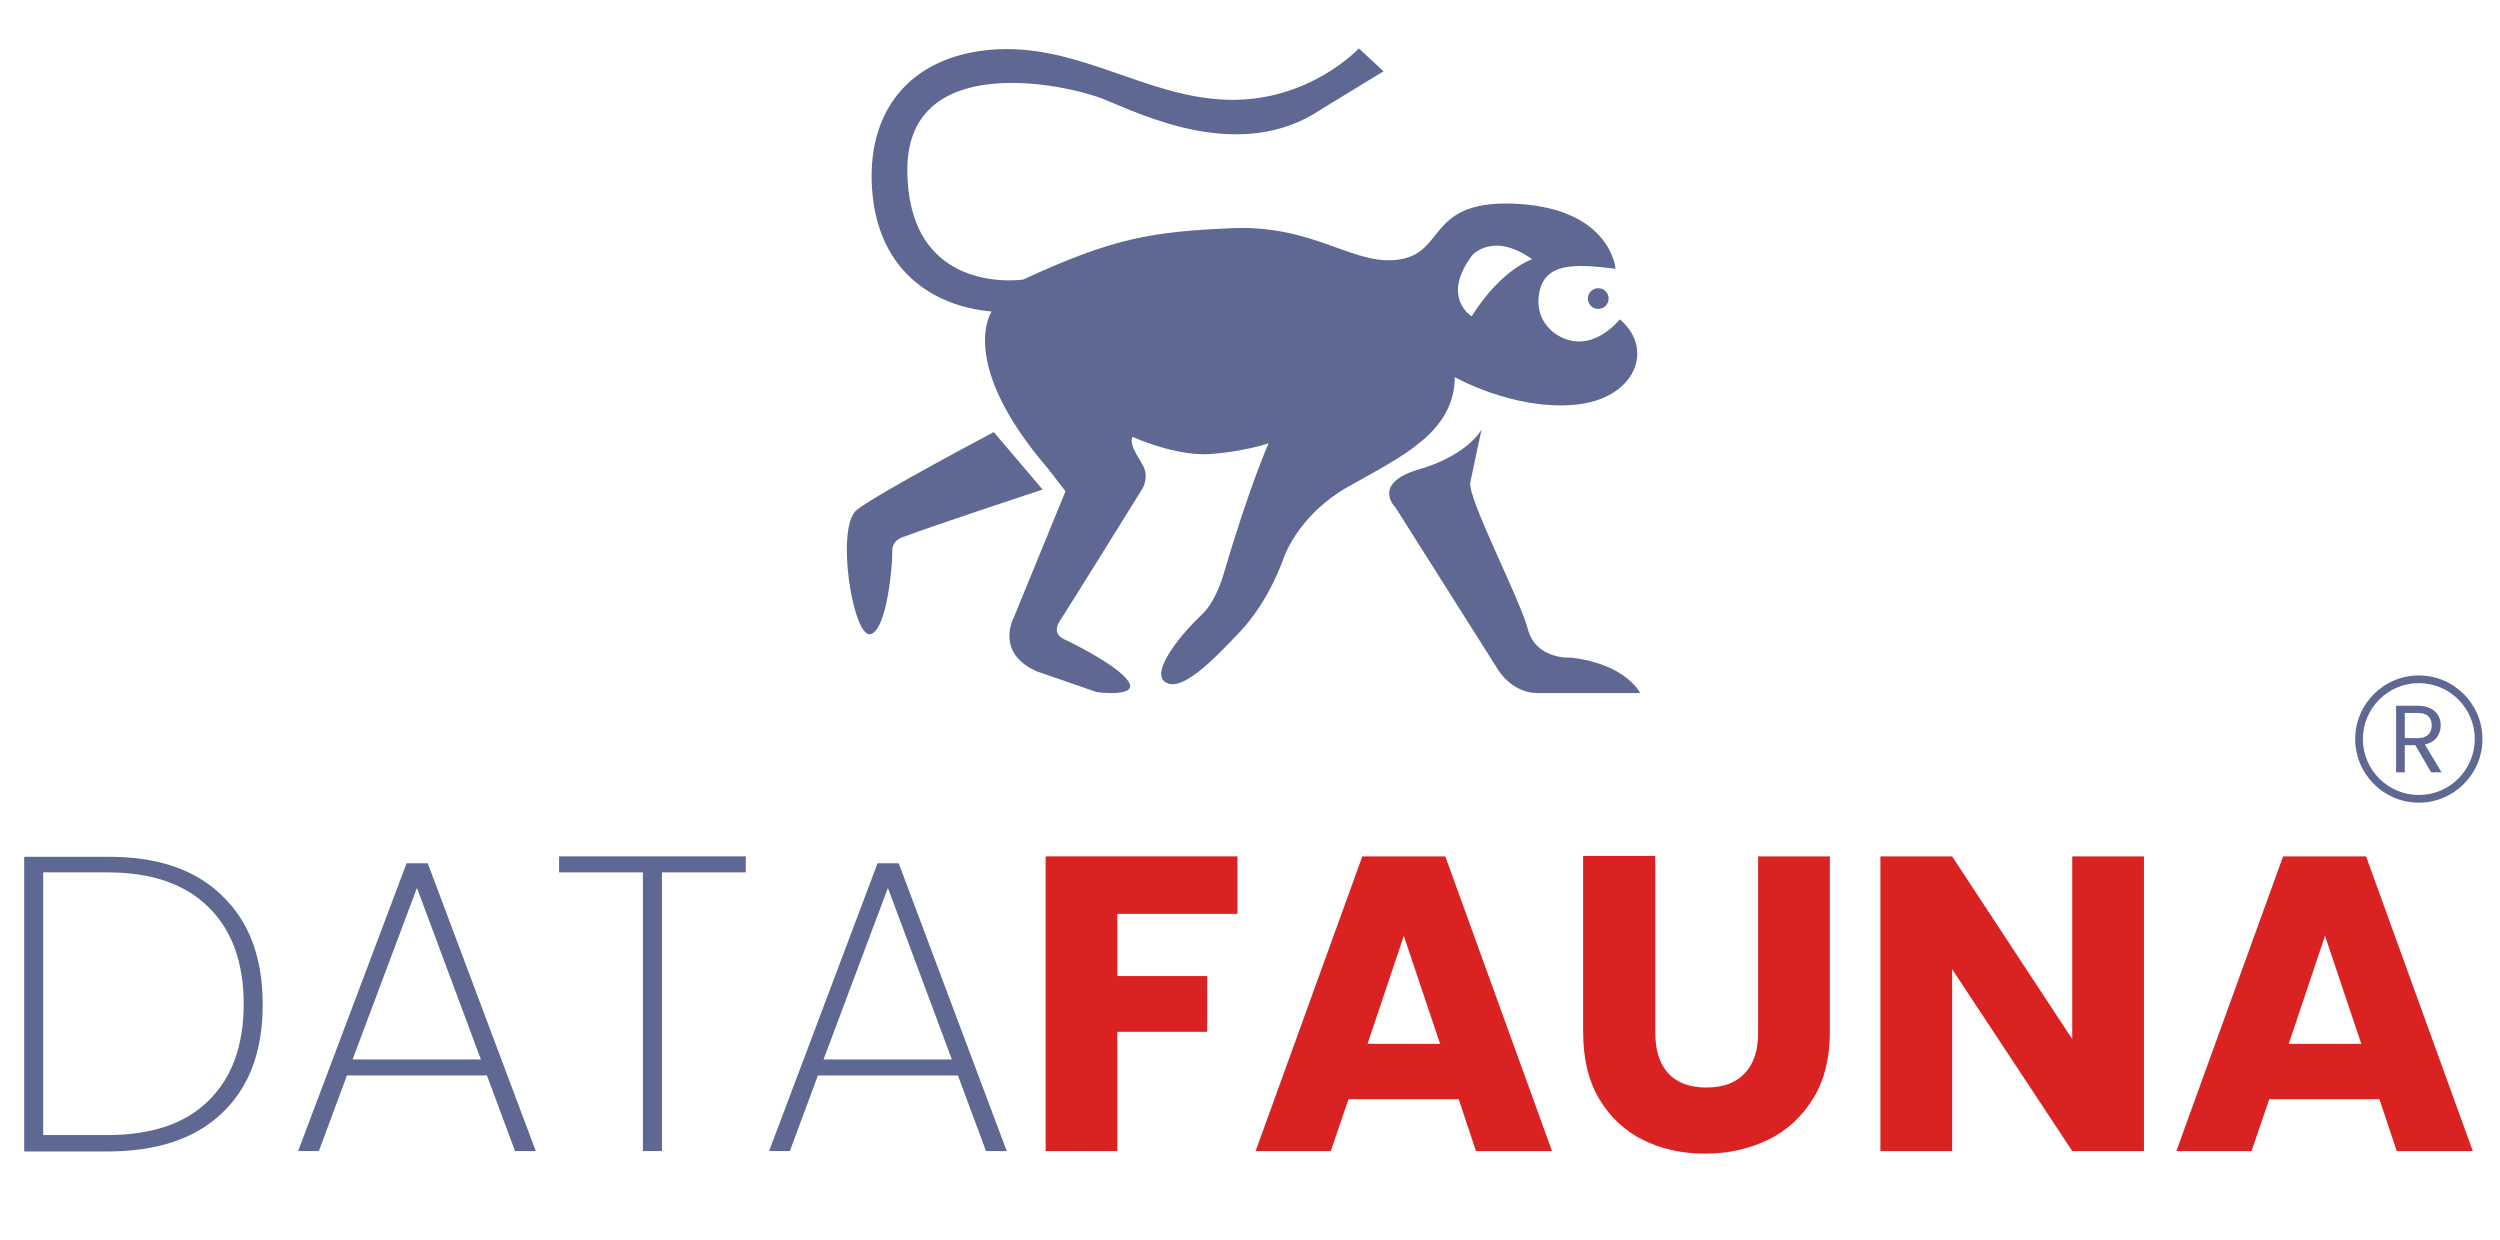
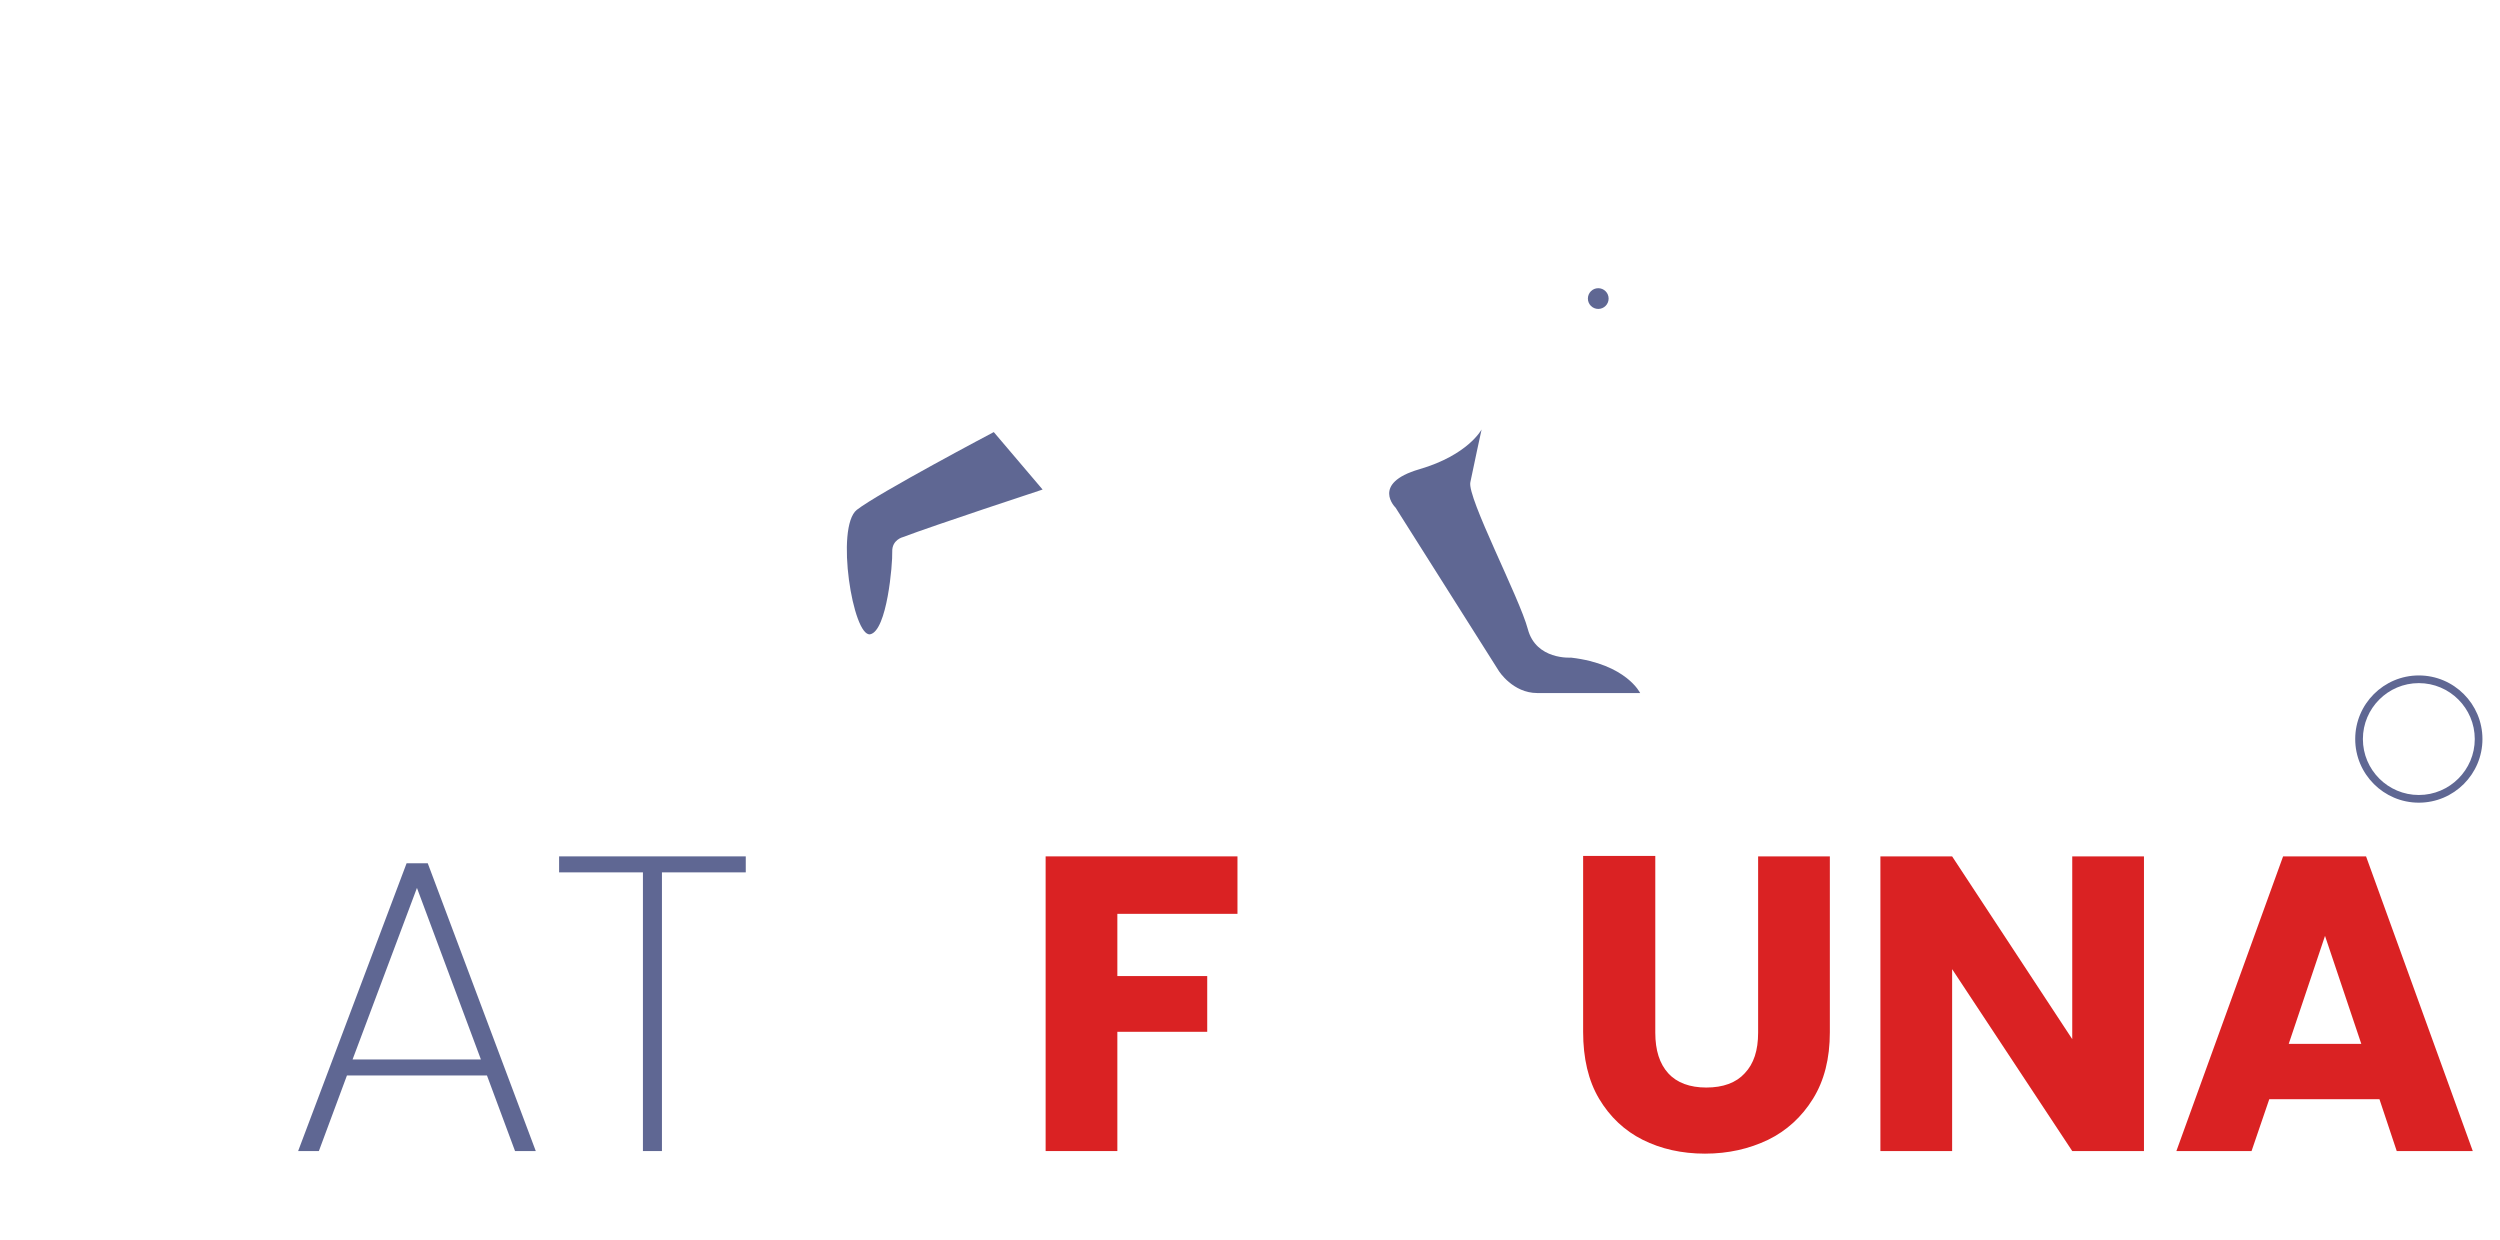
<svg xmlns="http://www.w3.org/2000/svg" version="1.1" id="Camada_1" x="0px" y="0px" viewBox="0 0 578.6 287" enable-background="new 0 0 578.6 287" xml:space="preserve">
  <g>
-     <path fill="#5F6793" d="M374.9,73.9c0,0-3.6,4.6-8.6,5.1s-11.3-3.8-10.1-11s8-7,17.7-5.8c0,0-1-13.6-22.3-15   c-21.3-1.3-16.8,10.9-27.4,12.8s-19.6-7.9-38.7-7.2c-19.1,0.8-27.9,2.3-48.7,11.9c0,0-26.2,4-26.8-24.6   c-0.7-28.6,36.5-20.7,45.3-17.2s31.9,15.2,50.8,2.2l14.1-8.6l-5.7-5.3c0,0-11.4,12.3-30.1,11.9s-33.9-12.5-53.3-11.7   c-19.4,0.9-30.4,13.2-29.3,31.9c1.1,18.7,13.4,27.5,27.7,28.8c0,0-8.1,11.7,13,36.3l4.1,5.3l-12,29.3c0,0-4.4,8.1,5.4,12.4   l13.9,4.8c0,0,9.9,1.3,7.2-2.6c-2.8-4-14.7-9.6-14.7-9.6s-3.2-1.1-1.1-4.3s19.1-30.6,19.1-30.6s1.7-2.8,0-5.6   c-1.7-2.9-3-4.8-2.3-6.4c0,0,9.8,4.5,17.9,4c8.1-0.6,13.6-2.5,13.6-2.5s-4.4,9.8-10.6,30.9c0,0-1.7,5.9-5,8.9s-12,12.8-8.4,15.4   c3.6,2.6,10.6-4.4,17.4-11.6c6.8-7.2,10-16.8,10-16.8s3.1-10,15.1-16.8s24.5-12.4,24.6-25.3c0,0,13.5,7.6,27.5,6.4   C378.2,92.6,383.2,81,374.9,73.9z M340.6,73.2c0,0-7.2-4.3,0.1-14.1c0,0,4.8-5.6,13.9,0.9C354.7,60,347.7,62,340.6,73.2z" />
    <path fill="#5F6793" d="M323,117.5l23.9,37.8c0,0,3.2,5.1,8.9,5.1s23.8,0,23.8,0s-3.2-6.7-16-8.2c0,0-8.1,0.6-10-6.6   c-1.9-7.2-14.1-30.5-13.3-34c0.7-3.5,2.6-12.2,2.6-12.2s-3.1,5.9-14.4,9.2S323,117.5,323,117.5z" />
    <path fill="#5F6793" d="M230,100l11.3,13.3c0,0-25.5,8.4-32.3,11c0,0-2.6,0.6-2.5,3.4c0.1,2.8-1.2,18.3-5.1,19.1   c-4,0.7-8.1-24.8-3.1-28.8C203.3,114.1,230,100,230,100z" />
    <circle fill="#5F6793" cx="369.9" cy="69.1" r="2.4" />
  </g>
-   <path fill="#5F6793" d="M51.4,207.3c6.3,6,9.4,14.4,9.4,25.2s-3.1,19.1-9.4,25.1s-15.1,8.9-26.7,8.9H5.6v-68.2h19.1  C36.3,198.2,45.2,201.2,51.4,207.3z M48.3,254.7c5.4-5.3,8.1-12.8,8.1-22.3c0-9.6-2.7-17.1-8.1-22.4c-5.4-5.4-13.2-8.1-23.5-8.1H10  v60.8h14.8C35,262.7,42.9,260.1,48.3,254.7z" />
  <path fill="#5F6793" d="M112.7,248.9H80.3l-6.5,17.5H69l25.1-66.6H99l25,66.6h-4.8L112.7,248.9z M111.3,245.2l-14.8-39.7l-14.9,39.7  H111.3z" />
  <path fill="#5F6793" d="M172.6,198.2v3.7h-19.4v64.5h-4.4v-64.5h-19.4v-3.7H172.6z" />
-   <path fill="#5F6793" d="M221.7,248.9h-32.4l-6.5,17.5H178l25.1-66.6h4.9l25,66.6h-4.8L221.7,248.9z M220.3,245.2l-14.8-39.7  l-14.9,39.7H220.3z" />
  <path fill="#DA2223" d="M286.4,198.2v13.3h-27.8v14.4h20.8v12.9h-20.8v27.6H242v-68.2H286.4z" />
-   <path fill="#DA2223" d="M337.6,254.4h-25.5l-4.1,12h-17.4l24.7-68.2h19.2l24.7,68.2h-17.6L337.6,254.4z M333.3,241.6l-8.4-25  l-8.4,25H333.3z" />
  <path fill="#DA2223" d="M383.1,198.2V239c0,4.1,1,7.2,3,9.4s5,3.3,8.8,3.3c3.9,0,6.9-1.1,8.9-3.3c2.1-2.2,3.1-5.3,3.1-9.4v-40.8  h16.6v40.7c0,6.1-1.3,11.2-3.9,15.4c-2.6,4.2-6.1,7.4-10.4,9.5c-4.4,2.1-9.2,3.2-14.6,3.2s-10.2-1.1-14.4-3.2  c-4.2-2.1-7.6-5.3-10.1-9.5c-2.5-4.2-3.7-9.4-3.7-15.5v-40.7h16.7V198.2z" />
  <path fill="#DA2223" d="M496.2,266.4h-16.6l-27.8-42.1v42.1h-16.6v-68.2h16.6l27.8,42.3v-42.3h16.6V266.4z" />
  <path fill="#DA2223" d="M550.7,254.4h-25.5l-4.1,12h-17.4l24.7-68.2h19.2l24.7,68.2h-17.6L550.7,254.4z M546.5,241.6l-8.4-25  l-8.4,25H546.5z" />
  <g>
    <g>
-       <path fill="#5F6793" d="M562.668,178.756l-3.672-6.304h-2.433v6.304h-2.013v-15.418h4.977c1.165,0,2.149,0.199,2.953,0.597    s1.404,0.937,1.803,1.615c0.398,0.679,0.597,1.453,0.597,2.323c0,1.062-0.306,1.998-0.918,2.809    c-0.612,0.811-1.53,1.349-2.754,1.615l3.871,6.459H562.668z M556.563,170.837h2.964c1.091,0,1.91-0.269,2.455-0.807    c0.545-0.538,0.818-1.257,0.818-2.157c0-0.914-0.269-1.622-0.807-2.124c-0.539-0.501-1.361-0.752-2.466-0.752h-2.964V170.837z" />
-     </g>
+       </g>
    <g>
      <path fill="#5F6793" d="M559.814,185.771c-8.119,0-14.723-6.605-14.723-14.724c0-8.119,6.605-14.724,14.723-14.724    c8.119,0,14.724,6.605,14.724,14.724C574.538,179.166,567.932,185.771,559.814,185.771z M559.814,158.101    c-7.138,0-12.946,5.808-12.946,12.946c0,7.139,5.807,12.946,12.946,12.946c7.138,0,12.946-5.808,12.946-12.946    C572.76,163.909,566.952,158.101,559.814,158.101z" />
    </g>
  </g>
</svg>